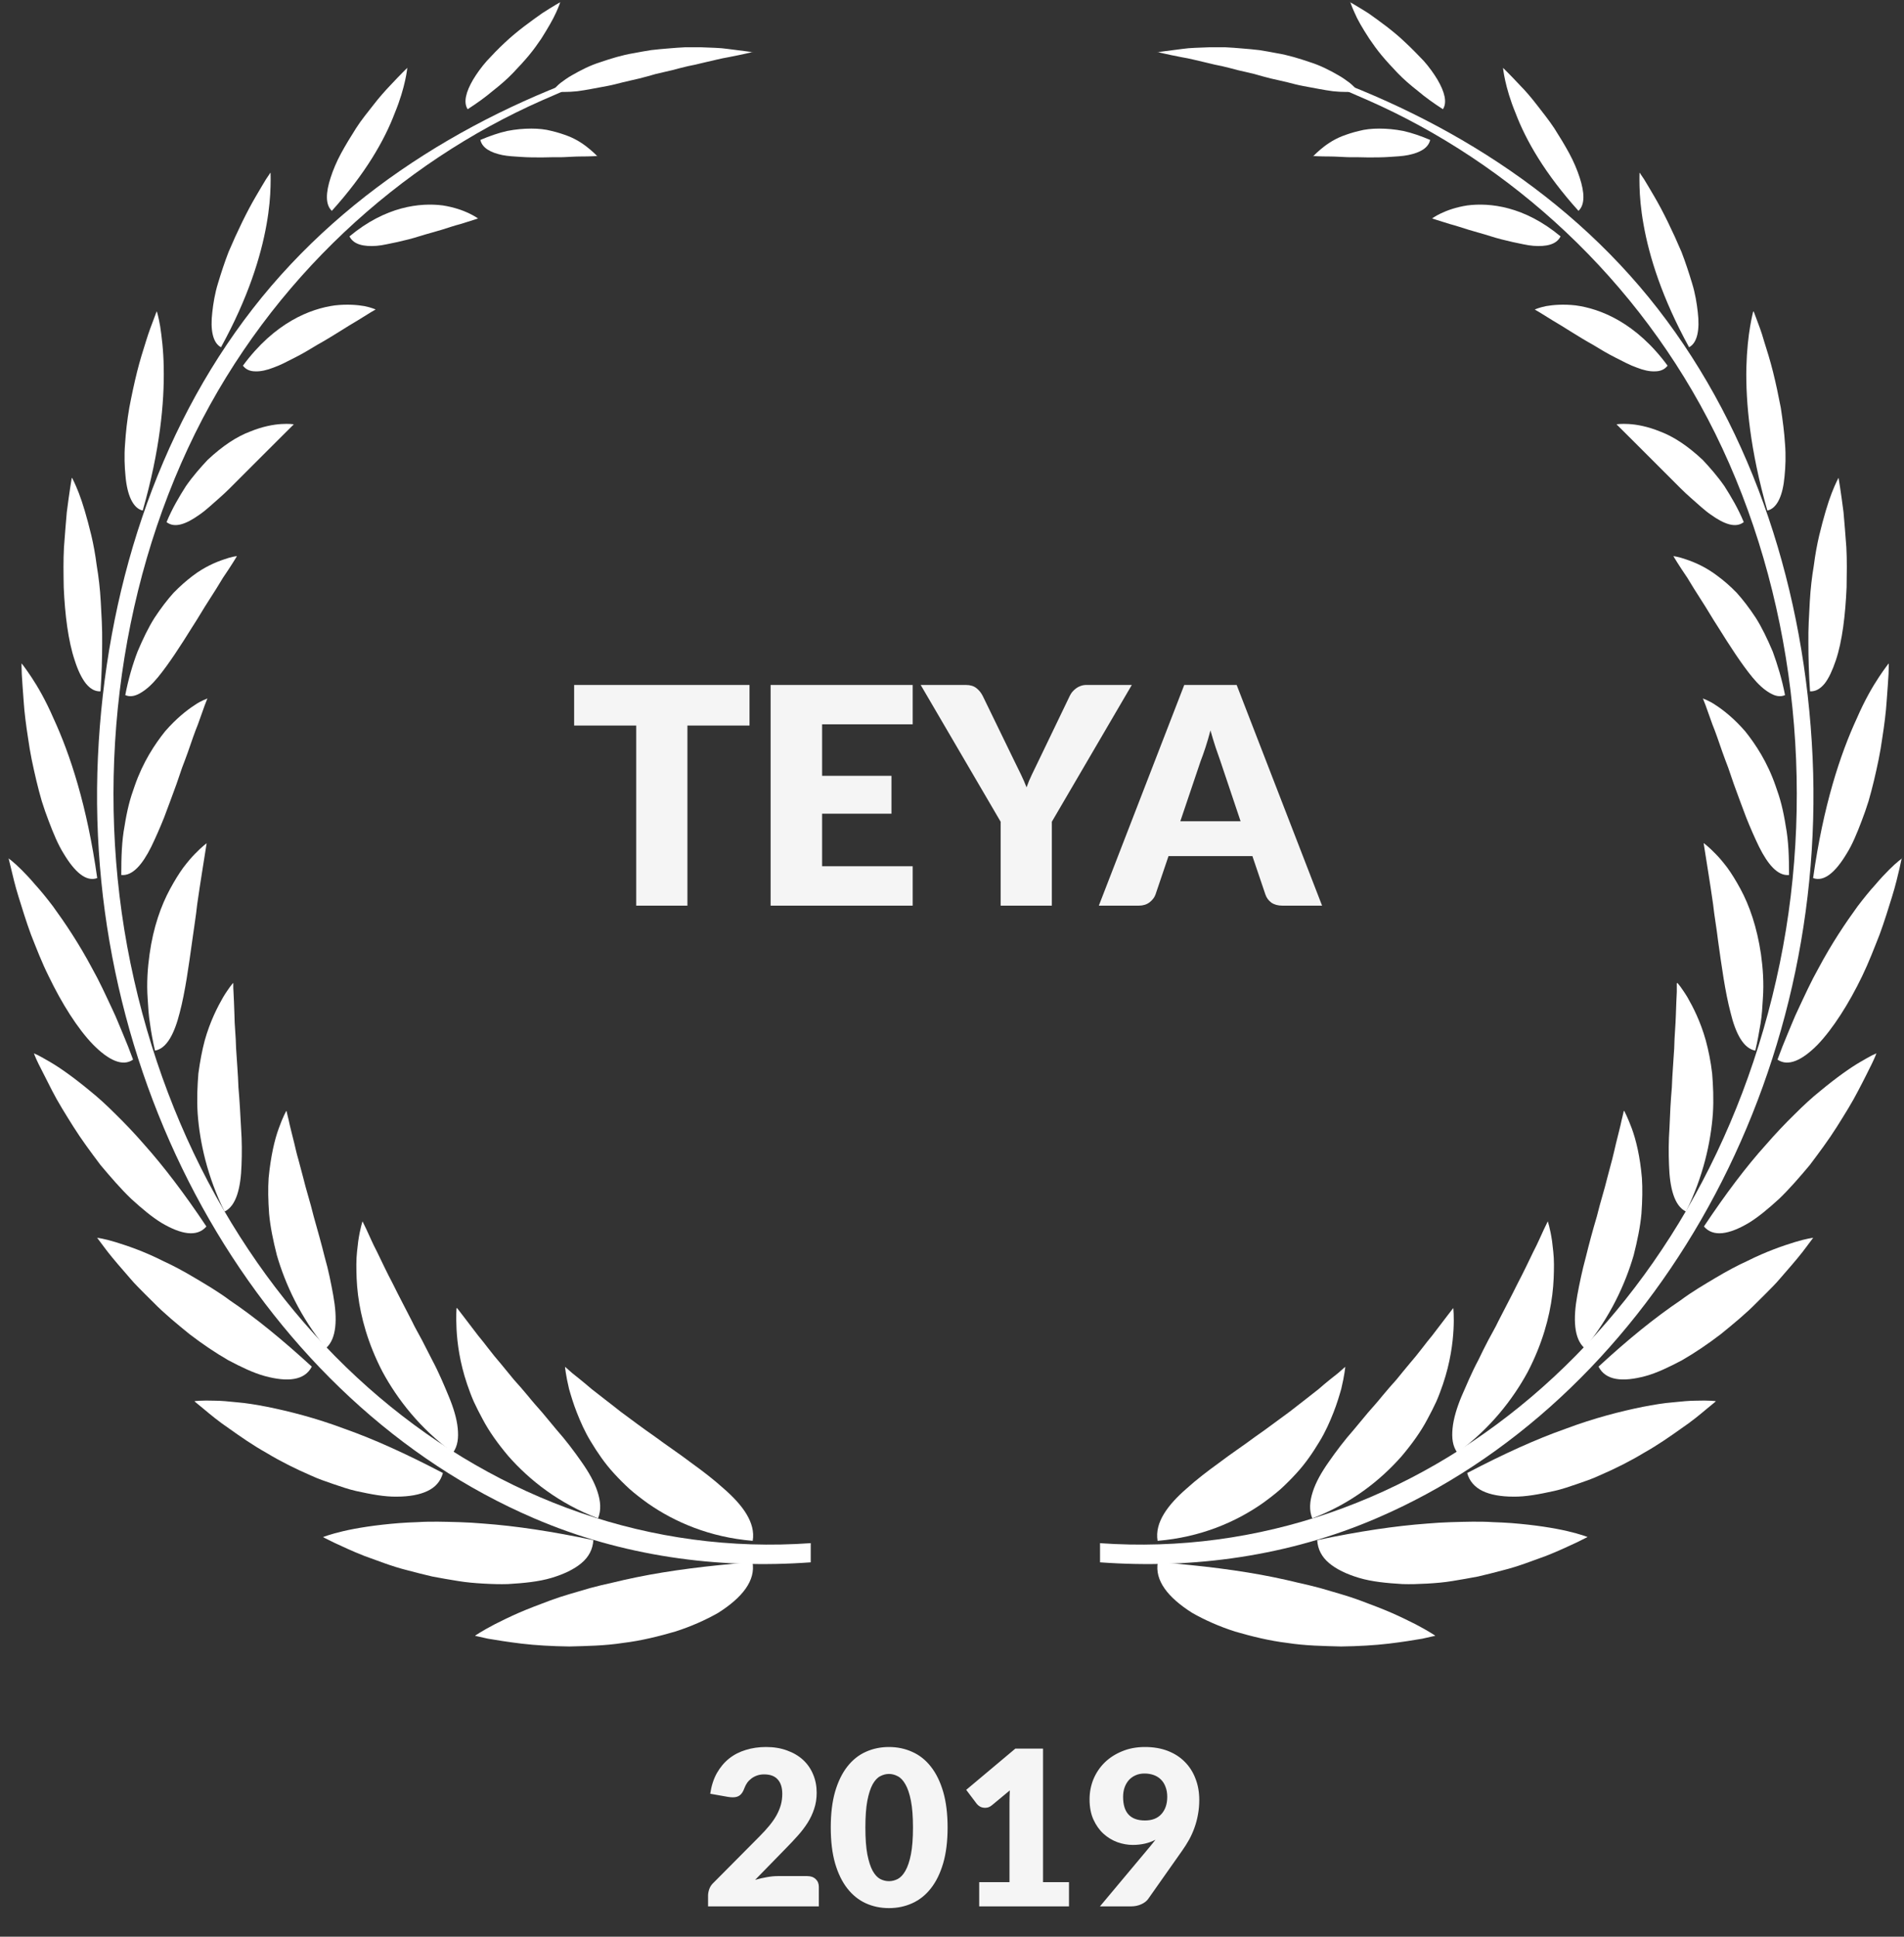
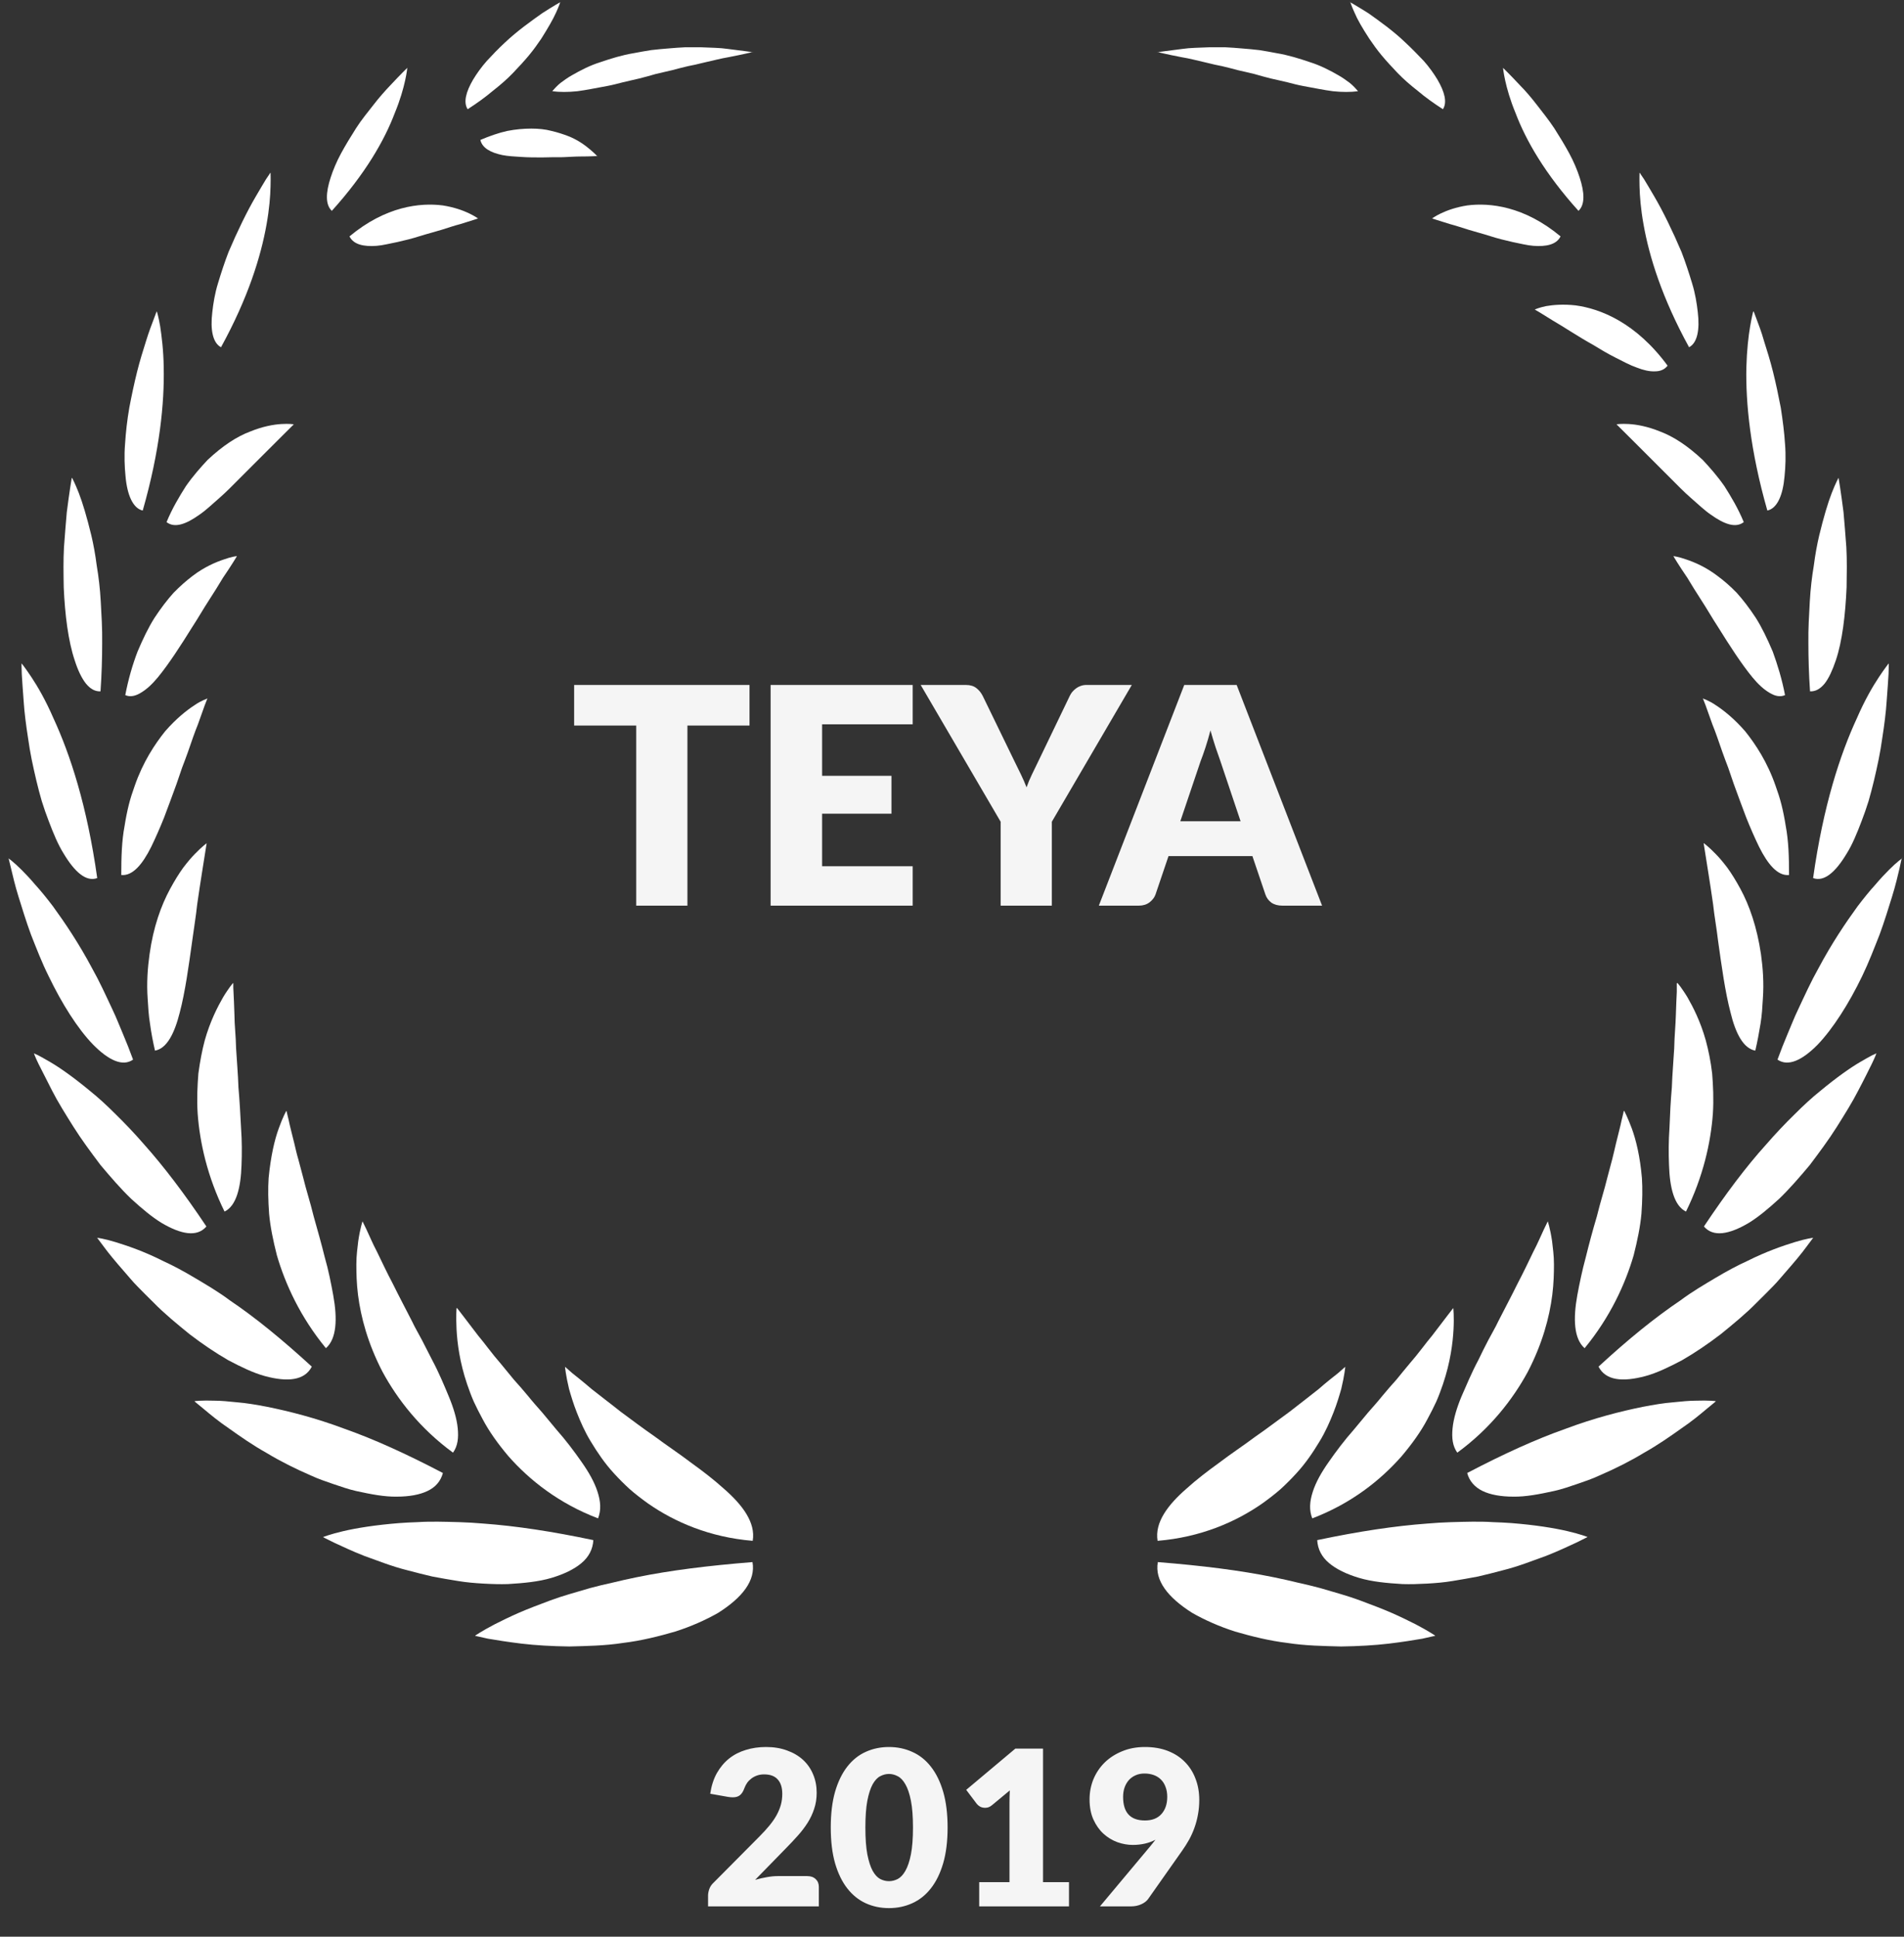
<svg xmlns="http://www.w3.org/2000/svg" width="176" height="179" viewBox="0 0 176 179" fill="none">
  <rect x="0" y="0" width="176" height="179" fill="#333333" stroke="none" />
  <g clip-path="url(#clip0_2855_4049)">
-     <path d="M74.919 142.628C45.516 144.704 18.925 122.4 12.059 89.02C8.681 72.592 10.795 54.723 18.031 40.065C25.093 25.778 36.994 15.052 50.137 9.263C52.513 8.214 54.954 7.187 57.395 6.423C58.354 6.117 58.921 5.44 57.962 5.745C45.102 9.743 32.308 17.018 23.349 28.552C14.479 39.977 9.749 54.723 9.051 69.993C7.656 100.86 24.483 129.631 49.33 140.313C57.482 143.83 66.288 145.031 74.941 144.398V142.607L74.919 142.628Z" fill="white" />
    <path d="M43.926 151.193C43.926 151.193 44.34 151.28 45.103 151.455C45.866 151.586 46.955 151.761 48.22 151.914C49.506 152.067 51.01 152.154 52.622 152.176C54.235 152.132 55.914 152.11 57.592 151.848C59.248 151.651 60.905 151.236 62.409 150.799C63.913 150.319 65.264 149.707 66.376 149.074C68.621 147.654 69.863 146.081 69.558 144.377C65.46 144.705 61.951 145.142 58.856 145.775C58.093 145.928 57.33 146.103 56.611 146.278C55.892 146.43 55.194 146.605 54.54 146.78C53.211 147.173 51.99 147.501 50.879 147.916C49.767 148.331 48.786 148.702 47.936 149.074C47.086 149.445 46.345 149.816 45.735 150.122C44.558 150.734 43.926 151.171 43.926 151.171V151.193Z" fill="white" />
    <path d="M29.846 142.061C29.846 142.061 30.216 142.257 30.892 142.585C31.568 142.891 32.505 143.349 33.682 143.808C34.859 144.223 36.188 144.769 37.692 145.141C38.433 145.337 39.196 145.534 39.959 145.709C40.744 145.862 41.528 145.993 42.335 146.124C43.12 146.255 43.904 146.32 44.689 146.364C45.473 146.408 46.236 146.43 46.956 146.408C48.438 146.32 49.789 146.189 50.966 145.84C52.143 145.49 53.08 145.032 53.756 144.464C54.432 143.896 54.802 143.175 54.846 142.345C51.01 141.536 47.675 141.034 44.667 140.815C43.185 140.684 41.768 140.662 40.482 140.641C39.828 140.641 39.218 140.641 38.608 140.684C37.997 140.706 37.453 140.728 36.908 140.772C34.706 140.946 32.962 141.23 31.742 141.514C30.521 141.798 29.867 142.061 29.867 142.061H29.846Z" fill="white" />
    <path d="M18.01 129.545C18.01 129.545 18.315 129.807 18.882 130.266C19.427 130.725 20.212 131.38 21.214 132.057C22.195 132.756 23.35 133.564 24.636 134.285C25.9 135.05 27.295 135.749 28.712 136.361C29.409 136.688 30.129 136.929 30.826 137.169C31.545 137.409 32.221 137.65 32.897 137.802C34.292 138.108 35.534 138.349 36.689 138.327C37.823 138.327 38.803 138.152 39.523 137.802C40.264 137.453 40.743 136.885 40.94 136.142C37.561 134.373 34.575 133.018 31.851 132.057C29.17 131.052 26.75 130.441 24.701 130.026C23.677 129.829 22.762 129.676 21.933 129.61C21.105 129.523 20.408 129.458 19.819 129.458C18.642 129.414 17.988 129.501 17.988 129.501L18.01 129.545Z" fill="white" />
    <path d="M8.965 114.383C8.965 114.383 9.205 114.71 9.619 115.257C10.033 115.825 10.665 116.589 11.45 117.485C11.842 117.922 12.234 118.424 12.714 118.905C13.171 119.385 13.673 119.866 14.196 120.39C15.198 121.417 16.375 122.378 17.531 123.318C18.729 124.235 19.928 125.043 21.105 125.721C22.304 126.354 23.437 126.9 24.484 127.184C26.576 127.752 28.167 127.599 28.821 126.31C26.053 123.776 23.59 121.767 21.258 120.194C20.146 119.364 19.013 118.708 17.988 118.097C16.964 117.485 15.983 116.961 15.068 116.545C13.302 115.65 11.733 115.126 10.665 114.798C9.597 114.47 8.987 114.405 8.987 114.405L8.965 114.383Z" fill="white" />
    <path d="M3.123 97.344C3.123 97.344 3.167 97.431 3.232 97.606C3.297 97.759 3.406 98.021 3.559 98.327C3.864 98.939 4.3 99.79 4.823 100.817C5.346 101.844 6.044 102.958 6.785 104.138C7.526 105.317 8.419 106.519 9.291 107.677C10.229 108.791 11.166 109.883 12.125 110.8C13.106 111.696 14.043 112.483 14.937 113.029C16.745 114.099 18.228 114.361 19.078 113.356C17.051 110.32 15.154 107.83 13.324 105.776C12.43 104.749 11.558 103.832 10.708 103.002C9.88 102.172 9.095 101.451 8.332 100.839C6.828 99.594 5.564 98.698 4.627 98.152C4.147 97.868 3.777 97.671 3.537 97.54C3.276 97.409 3.145 97.366 3.145 97.366L3.123 97.344Z" fill="white" />
    <path d="M0.791 79.322C0.791 79.322 0.879 79.672 1.031 80.305C1.184 80.939 1.38 81.813 1.707 82.861C2.034 83.91 2.404 85.133 2.862 86.378C3.363 87.645 3.865 88.956 4.497 90.223C5.717 92.757 7.178 95.073 8.594 96.536C10.033 98 11.341 98.612 12.3 97.934C11.995 97.104 11.689 96.318 11.362 95.553C11.035 94.789 10.752 94.046 10.425 93.369C9.771 91.971 9.183 90.682 8.529 89.524C7.287 87.187 6.001 85.286 4.889 83.757C4.322 83.014 3.777 82.337 3.276 81.791C2.797 81.223 2.361 80.764 1.99 80.393C1.249 79.65 0.77 79.322 0.77 79.322H0.791Z" fill="white" />
    <path d="M1.99 61.32C1.99 61.32 1.99 61.67 2.012 62.282C2.056 62.893 2.099 63.745 2.186 64.794C2.252 65.82 2.404 67.022 2.601 68.267C2.688 68.901 2.797 69.534 2.927 70.189C3.058 70.845 3.211 71.5 3.363 72.156C3.516 72.811 3.69 73.445 3.865 74.056C4.061 74.69 4.279 75.301 4.497 75.869C4.933 77.027 5.369 78.076 5.892 78.906C6.916 80.61 7.962 81.527 8.987 81.156C8.05 74.471 6.48 69.709 4.933 66.367C4.213 64.706 3.472 63.439 2.906 62.587C2.622 62.172 2.404 61.845 2.252 61.648C2.099 61.429 2.012 61.342 2.012 61.342L1.99 61.32Z" fill="white" />
    <path d="M6.632 44.172C6.632 44.172 6.414 45.439 6.174 47.34C6.087 48.301 6 49.415 5.913 50.594C5.847 51.774 5.869 53.041 5.891 54.286C6 56.798 6.305 59.267 6.915 61.058C7.199 61.954 7.547 62.675 7.94 63.177C8.354 63.68 8.79 63.92 9.291 63.898C9.4 62.325 9.444 60.84 9.444 59.464C9.465 58.087 9.378 56.798 9.313 55.597C9.248 54.417 9.117 53.303 8.942 52.276C8.812 51.25 8.637 50.31 8.441 49.48C8.027 47.776 7.635 46.466 7.286 45.57C6.937 44.674 6.676 44.194 6.676 44.194L6.632 44.172Z" fill="white" />
    <path d="M14.48 28.793C14.48 28.793 14.371 29.055 14.197 29.536C14.022 29.994 13.761 30.672 13.499 31.524C13.238 32.354 12.932 33.315 12.671 34.364C12.409 35.412 12.169 36.548 11.952 37.684C11.755 38.82 11.625 39.978 11.559 41.048C11.472 42.119 11.516 43.145 11.603 44.019C11.755 45.767 12.3 46.99 13.194 47.187C14.785 41.616 15.199 37.225 15.134 33.97C15.112 32.354 14.938 31.043 14.807 30.169C14.654 29.274 14.502 28.793 14.502 28.793H14.48Z" fill="white" />
    <path d="M24.986 15.971C24.986 15.971 24.855 16.189 24.593 16.561C24.354 16.954 24.027 17.5 23.634 18.177C22.85 19.51 21.934 21.388 21.128 23.289C20.757 24.25 20.43 25.255 20.147 26.194C19.864 27.112 19.711 28.051 19.624 28.86C19.428 30.476 19.667 31.699 20.43 32.093C22.937 27.527 24.114 23.704 24.637 20.755C24.898 19.313 24.986 18.111 25.007 17.26C25.029 16.43 25.007 15.971 25.007 15.971H24.986Z" fill="white" />
    <path d="M37.649 6.271C37.649 6.271 36.995 6.905 36.058 7.91C35.6 8.39 35.055 9.002 34.532 9.679C34.009 10.357 33.42 11.056 32.919 11.842C32.418 12.629 31.938 13.415 31.524 14.18C31.11 14.944 30.783 15.73 30.565 16.408C30.107 17.806 30.064 18.92 30.674 19.488C33.769 16.058 35.535 12.978 36.494 10.444C37.496 8.019 37.649 6.271 37.649 6.271Z" fill="white" />
    <path d="M51.794 0.198C51.794 0.198 51.097 0.591 50.116 1.224C49.135 1.923 47.828 2.841 46.651 3.955C46.062 4.501 45.495 5.091 44.994 5.637C44.493 6.205 44.057 6.817 43.73 7.363C43.076 8.477 42.815 9.46 43.229 10.094C44.079 9.547 44.842 9.001 45.539 8.411C46.237 7.865 46.869 7.319 47.413 6.751C47.958 6.183 48.46 5.637 48.896 5.113C49.332 4.589 49.702 4.064 50.029 3.584C50.661 2.579 51.119 1.792 51.402 1.159C51.686 0.547 51.794 0.176 51.794 0.176V0.198Z" fill="white" />
    <path d="M52.207 126.311C52.207 126.311 52.447 126.507 52.883 126.9C53.319 127.25 53.929 127.73 54.692 128.386C55.455 128.998 56.37 129.675 57.351 130.461C58.332 131.182 59.422 132.012 60.533 132.777C61.645 133.607 62.778 134.35 63.868 135.18C64.958 135.966 65.982 136.753 66.876 137.561C68.641 139.09 69.862 140.728 69.578 142.411C65.59 142.083 62.342 140.663 59.901 138.959C59.291 138.522 58.724 138.085 58.201 137.626C57.678 137.146 57.198 136.665 56.762 136.185C55.891 135.245 55.193 134.197 54.626 133.257C54.06 132.34 53.646 131.379 53.319 130.549C52.992 129.718 52.774 128.976 52.599 128.364C52.294 127.097 52.229 126.332 52.229 126.332L52.207 126.311Z" fill="white" />
    <path d="M42.246 120.893C42.246 120.893 43.009 121.876 44.186 123.427C44.797 124.148 45.472 125.109 46.279 126.026C46.671 126.507 47.063 126.987 47.499 127.512C47.935 127.992 48.371 128.495 48.807 129.019C49.243 129.565 49.679 130.046 50.137 130.57C50.572 131.094 51.008 131.619 51.444 132.143C52.316 133.126 53.101 134.175 53.755 135.114C54.43 136.075 54.953 136.993 55.237 137.888C55.52 138.762 55.586 139.57 55.281 140.335C51.662 138.959 48.938 136.796 46.998 134.59C46.039 133.454 45.233 132.34 44.622 131.182C44.317 130.614 44.034 130.068 43.794 129.543C43.554 128.997 43.358 128.451 43.184 127.949C42.486 125.895 42.268 124.104 42.203 122.881C42.138 121.635 42.203 120.914 42.203 120.914L42.246 120.893Z" fill="white" />
    <path d="M33.506 112.875C33.506 112.875 33.637 113.159 33.877 113.64C34.116 114.142 34.422 114.885 34.858 115.715C35.272 116.567 35.751 117.594 36.318 118.664C36.863 119.778 37.473 120.914 38.083 122.116C38.367 122.727 38.715 123.295 39.02 123.885C39.326 124.475 39.631 125.065 39.936 125.676C40.546 126.812 41.048 128.014 41.483 129.062C41.919 130.111 42.224 131.116 42.312 132.012C42.399 132.907 42.312 133.65 41.876 134.262C38.824 132.033 36.732 129.325 35.359 126.79C34.008 124.191 33.354 121.744 33.092 119.669C32.961 118.62 32.94 117.681 32.94 116.851C32.94 116.021 33.048 115.3 33.114 114.71C33.288 113.53 33.506 112.897 33.506 112.897V112.875Z" fill="white" />
    <path d="M26.488 102.696C26.488 102.696 26.553 103.002 26.684 103.526C26.793 104.072 26.989 104.793 27.207 105.688C27.316 106.147 27.425 106.65 27.577 107.152C27.708 107.655 27.861 108.223 28.013 108.791C28.297 109.97 28.689 111.15 28.994 112.417C29.343 113.662 29.713 114.951 30.018 116.196C30.367 117.398 30.607 118.643 30.803 119.713C31.195 121.876 31.13 123.733 30.127 124.607C27.773 121.745 26.378 118.708 25.594 116.021C25.245 114.645 24.984 113.378 24.875 112.177C24.787 110.953 24.766 109.861 24.831 108.878C25.027 106.868 25.376 105.361 25.768 104.29C26.139 103.242 26.466 102.674 26.466 102.674L26.488 102.696Z" fill="white" />
-     <path d="M21.563 90.877C21.563 90.877 21.563 90.965 21.563 91.096C21.563 91.227 21.563 91.445 21.585 91.686C21.606 92.21 21.65 92.931 21.672 93.826C21.672 94.722 21.803 95.749 21.824 96.907C21.89 98.043 21.999 99.244 22.042 100.511C22.151 101.734 22.217 103.023 22.282 104.247C22.369 105.448 22.369 106.628 22.326 107.676C22.26 109.774 21.846 111.456 20.756 111.98C19.165 108.747 18.468 105.601 18.272 102.936C18.184 101.582 18.25 100.336 18.337 99.222C18.49 98.086 18.686 97.06 18.925 96.164C19.427 94.373 20.124 93.04 20.626 92.166C20.887 91.729 21.127 91.402 21.279 91.183C21.454 90.965 21.541 90.856 21.541 90.856L21.563 90.877Z" fill="white" />
+     <path d="M21.563 90.877C21.563 91.227 21.563 91.445 21.585 91.686C21.606 92.21 21.65 92.931 21.672 93.826C21.672 94.722 21.803 95.749 21.824 96.907C21.89 98.043 21.999 99.244 22.042 100.511C22.151 101.734 22.217 103.023 22.282 104.247C22.369 105.448 22.369 106.628 22.326 107.676C22.26 109.774 21.846 111.456 20.756 111.98C19.165 108.747 18.468 105.601 18.272 102.936C18.184 101.582 18.25 100.336 18.337 99.222C18.49 98.086 18.686 97.06 18.925 96.164C19.427 94.373 20.124 93.04 20.626 92.166C20.887 91.729 21.127 91.402 21.279 91.183C21.454 90.965 21.541 90.856 21.541 90.856L21.563 90.877Z" fill="white" />
    <path d="M19.1 77.946C19.1 77.946 18.926 79.016 18.664 80.698C18.533 81.528 18.381 82.511 18.228 83.582C18.119 84.63 17.923 85.81 17.77 86.946C17.444 89.283 17.117 91.686 16.615 93.587C16.136 95.487 15.438 96.907 14.327 97.104C14.131 96.252 13.978 95.444 13.869 94.635C13.738 93.849 13.695 93.063 13.651 92.32C13.542 90.834 13.651 89.436 13.825 88.191C14.174 85.679 14.893 83.691 15.722 82.162C16.136 81.397 16.528 80.764 16.921 80.218C17.335 79.671 17.705 79.234 18.032 78.907C18.686 78.23 19.122 77.924 19.122 77.924L19.1 77.946Z" fill="white" />
    <path d="M19.186 64.531C19.186 64.531 19.077 64.772 18.925 65.187C18.772 65.602 18.554 66.213 18.293 66.956C17.988 67.699 17.704 68.551 17.377 69.49C17.203 69.971 17.029 70.451 16.832 70.954C16.658 71.456 16.484 71.959 16.309 72.483C15.939 73.488 15.568 74.515 15.176 75.541C14.784 76.524 14.369 77.464 13.977 78.272C13.171 79.888 12.255 80.981 11.209 80.872C11.209 79.233 11.253 77.726 11.514 76.35C11.623 75.65 11.754 74.995 11.906 74.383C12.059 73.772 12.255 73.182 12.451 72.636C13.214 70.43 14.304 68.791 15.263 67.59C16.309 66.388 17.268 65.645 17.966 65.187C18.314 64.946 18.62 64.793 18.816 64.706C19.012 64.619 19.143 64.575 19.143 64.575L19.186 64.531Z" fill="white" />
    <path d="M21.89 51.424C21.89 51.424 21.41 52.233 20.604 53.412C20.233 54.024 19.797 54.745 19.296 55.509C18.794 56.274 18.315 57.126 17.77 57.956C16.724 59.638 15.612 61.364 14.588 62.609C14.065 63.242 13.542 63.723 13.019 64.029C12.517 64.335 12.038 64.444 11.58 64.247C11.863 62.762 12.256 61.429 12.713 60.228C13.215 59.048 13.716 58 14.283 57.104C14.871 56.208 15.46 55.444 16.026 54.81C16.637 54.177 17.247 53.652 17.792 53.237C18.904 52.385 19.971 51.949 20.691 51.708C21.41 51.446 21.868 51.402 21.868 51.402L21.89 51.424Z" fill="white" />
    <path d="M27.143 39.234C27.143 39.234 24.832 41.528 22.195 44.172C21.563 44.805 20.931 45.46 20.277 46.028C19.623 46.596 19.035 47.164 18.424 47.579C17.225 48.431 16.157 48.846 15.395 48.257C15.918 46.99 16.572 45.897 17.182 44.936C17.836 43.997 18.533 43.21 19.187 42.511C20.582 41.201 21.89 40.349 23.11 39.89C24.287 39.409 25.29 39.234 26.009 39.191C26.728 39.147 27.143 39.213 27.143 39.213V39.234Z" fill="white" />
-     <path d="M34.704 28.619C34.704 28.619 34.53 28.707 34.247 28.881C33.963 29.056 33.549 29.318 33.048 29.624C32.023 30.214 30.738 31.088 29.321 31.874C28.645 32.289 27.948 32.704 27.25 33.054C26.553 33.403 25.921 33.753 25.289 33.971C24.678 34.212 24.09 34.343 23.61 34.321C23.131 34.321 22.738 34.168 22.455 33.797C25.398 29.799 28.689 28.532 30.956 28.226C32.111 28.095 33.048 28.182 33.68 28.291C34.334 28.423 34.704 28.597 34.704 28.597V28.619Z" fill="white" />
    <path d="M44.207 20.187C44.207 20.187 43.553 20.405 42.551 20.711C42.028 20.842 41.461 21.039 40.829 21.236C40.197 21.432 39.499 21.607 38.802 21.825C38.126 22.044 37.407 22.219 36.731 22.372C36.034 22.503 35.402 22.677 34.813 22.721C33.636 22.808 32.677 22.612 32.307 21.847C35.663 19.051 38.845 18.723 40.916 18.985C43.052 19.313 44.207 20.209 44.207 20.209V20.187Z" fill="white" />
    <path d="M55.215 14.419C55.215 14.419 54.583 14.463 53.646 14.463C53.166 14.463 52.621 14.506 52.033 14.528C51.444 14.528 50.769 14.528 50.137 14.55C49.483 14.55 48.829 14.55 48.197 14.506C47.565 14.463 46.976 14.441 46.431 14.331C45.385 14.113 44.579 13.698 44.404 12.933C45.276 12.562 46.104 12.278 46.889 12.103C47.674 11.95 48.415 11.885 49.112 11.885C49.788 11.885 50.42 11.95 50.987 12.103C51.553 12.234 52.077 12.409 52.534 12.584C53.428 12.933 54.125 13.458 54.561 13.829C54.997 14.2 55.237 14.463 55.237 14.463L55.215 14.419Z" fill="white" />
    <path d="M69.601 4.828C69.601 4.828 68.707 4.697 67.269 4.522C66.55 4.413 65.721 4.413 64.784 4.369C64.305 4.369 63.825 4.369 63.324 4.369C62.823 4.391 62.3 4.435 61.776 4.478C61.253 4.522 60.708 4.566 60.185 4.631C59.662 4.719 59.117 4.806 58.572 4.915C57.504 5.09 56.458 5.418 55.499 5.745C54.518 6.051 53.647 6.51 52.884 6.947C52.491 7.165 52.164 7.406 51.837 7.646C51.532 7.886 51.271 8.17 51.053 8.432C51.728 8.52 52.513 8.52 53.363 8.432C54.213 8.323 55.129 8.127 56.109 7.952C56.589 7.864 57.09 7.733 57.592 7.602C58.093 7.493 58.594 7.362 59.096 7.253C59.597 7.122 60.12 6.991 60.621 6.838C61.123 6.728 61.624 6.597 62.125 6.488C62.626 6.357 63.106 6.226 63.585 6.117C64.065 6.029 64.523 5.92 64.959 5.811C65.852 5.614 66.659 5.396 67.334 5.287C68.707 5.024 69.579 4.806 69.579 4.806L69.601 4.828Z" fill="white" />
-     <path d="M101.662 142.628C131.065 144.704 157.656 122.4 164.522 89.02C167.9 72.592 165.786 54.723 158.55 40.065C151.488 25.778 139.587 15.052 126.444 9.263C124.068 8.214 121.627 7.187 119.186 6.423C118.227 6.117 117.66 5.44 118.641 5.745C131.501 9.743 144.295 17.018 153.253 28.552C162.124 39.977 166.854 54.723 167.551 69.993C168.946 100.86 152.12 129.631 127.272 140.313C119.121 143.83 110.315 145.031 101.684 144.398V142.607L101.662 142.628Z" fill="white" />
    <path d="M132.658 151.193C132.658 151.193 132.222 151.28 131.481 151.455C130.718 151.586 129.65 151.761 128.364 151.914C127.078 152.067 125.553 152.154 123.962 152.176C122.349 152.132 120.67 152.11 118.992 151.848C117.336 151.651 115.679 151.236 114.175 150.799C112.671 150.319 111.32 149.707 110.208 149.074C107.963 147.654 106.721 146.081 107.026 144.377C111.124 144.705 114.633 145.142 117.728 145.775C118.491 145.928 119.254 146.103 119.973 146.278C120.692 146.43 121.368 146.605 122.044 146.78C123.373 147.173 124.594 147.501 125.705 147.916C126.817 148.331 127.798 148.702 128.648 149.074C129.498 149.445 130.239 149.816 130.849 150.122C132.026 150.734 132.658 151.171 132.658 151.171V151.193Z" fill="white" />
    <path d="M146.738 142.061C146.738 142.061 146.367 142.257 145.692 142.585C145.016 142.891 144.079 143.349 142.902 143.808C141.725 144.223 140.395 144.769 138.891 145.141C138.15 145.337 137.387 145.534 136.625 145.709C135.84 145.862 135.055 145.993 134.271 146.124C133.486 146.255 132.701 146.32 131.917 146.364C131.132 146.408 130.369 146.43 129.65 146.408C128.168 146.32 126.816 146.189 125.639 145.84C124.462 145.49 123.525 145.032 122.85 144.464C122.174 143.896 121.803 143.175 121.76 142.345C125.596 141.536 128.952 141.034 131.938 140.815C133.421 140.684 134.837 140.662 136.123 140.641C136.777 140.641 137.387 140.641 137.998 140.684C138.608 140.706 139.153 140.728 139.72 140.772C141.921 140.946 143.665 141.23 144.885 141.514C146.106 141.798 146.76 142.061 146.76 142.061H146.738Z" fill="white" />
    <path d="M158.574 129.545C158.574 129.545 158.269 129.807 157.702 130.266C157.157 130.725 156.373 131.38 155.37 132.057C154.389 132.756 153.234 133.564 151.948 134.285C150.684 135.05 149.289 135.749 147.872 136.361C147.175 136.688 146.456 136.929 145.758 137.169C145.039 137.409 144.363 137.65 143.666 137.802C142.271 138.108 141.028 138.349 139.873 138.327C138.74 138.327 137.759 138.152 137.04 137.802C136.321 137.453 135.819 136.885 135.623 136.142C139.001 134.373 141.987 133.018 144.712 132.057C147.393 131.052 149.812 130.441 151.861 130.026C152.885 129.829 153.801 129.676 154.651 129.61C155.479 129.523 156.177 129.458 156.765 129.458C157.942 129.414 158.596 129.501 158.596 129.501L158.574 129.545Z" fill="white" />
    <path d="M167.62 114.383C167.62 114.383 167.38 114.71 166.966 115.257C166.552 115.825 165.92 116.589 165.135 117.485C164.743 117.922 164.35 118.424 163.871 118.905C163.413 119.385 162.912 119.866 162.389 120.39C161.386 121.417 160.209 122.378 159.054 123.318C157.855 124.235 156.656 125.043 155.479 125.721C154.281 126.354 153.147 126.9 152.101 127.184C149.987 127.752 148.418 127.599 147.764 126.31C150.51 123.776 152.995 121.767 155.327 120.194C156.438 119.364 157.572 118.708 158.596 118.097C159.621 117.485 160.602 116.961 161.517 116.545C163.304 115.65 164.852 115.126 165.92 114.798C166.988 114.47 167.598 114.405 167.598 114.405L167.62 114.383Z" fill="white" />
    <path d="M173.461 97.344C173.461 97.344 173.417 97.431 173.352 97.606C173.286 97.759 173.177 98.021 173.025 98.327C172.719 98.939 172.305 99.79 171.76 100.817C171.237 101.844 170.54 102.958 169.799 104.138C169.058 105.317 168.164 106.519 167.292 107.677C166.355 108.791 165.418 109.883 164.459 110.8C163.478 111.696 162.541 112.483 161.647 113.029C159.838 114.099 158.356 114.361 157.506 113.356C159.533 110.32 161.407 107.83 163.26 105.776C164.154 104.749 165.025 103.832 165.876 103.002C166.704 102.172 167.488 101.451 168.251 100.839C169.755 99.594 171.019 98.698 171.957 98.152C172.436 97.868 172.807 97.671 173.046 97.54C173.308 97.409 173.439 97.366 173.439 97.366L173.461 97.344Z" fill="white" />
    <path d="M175.793 79.322C175.793 79.322 175.706 79.672 175.575 80.305C175.423 80.939 175.226 81.813 174.899 82.861C174.573 83.91 174.202 85.133 173.744 86.378C173.243 87.645 172.742 88.956 172.131 90.223C170.911 92.757 169.429 95.073 168.034 96.536C166.595 98 165.287 98.612 164.307 97.934C164.612 97.104 164.917 96.318 165.244 95.553C165.571 94.789 165.854 94.046 166.181 93.369C166.835 91.971 167.423 90.682 168.077 89.524C169.32 87.187 170.606 85.286 171.717 83.757C172.284 83.014 172.829 82.337 173.33 81.791C173.81 81.223 174.246 80.764 174.616 80.393C175.357 79.65 175.837 79.322 175.837 79.322H175.793Z" fill="white" />
    <path d="M174.594 61.32C174.594 61.32 174.594 61.67 174.572 62.282C174.529 62.893 174.485 63.745 174.398 64.794C174.333 65.82 174.18 67.022 173.984 68.267C173.897 68.901 173.788 69.534 173.657 70.189C173.526 70.845 173.374 71.5 173.221 72.156C173.068 72.811 172.894 73.445 172.72 74.056C172.524 74.69 172.306 75.301 172.088 75.869C171.652 77.027 171.216 78.076 170.693 78.906C169.668 80.61 168.622 81.527 167.598 81.156C168.535 74.471 170.104 69.709 171.652 66.367C172.371 64.706 173.112 63.439 173.679 62.587C173.962 62.172 174.18 61.845 174.333 61.648C174.485 61.429 174.572 61.342 174.572 61.342L174.594 61.32Z" fill="white" />
    <path d="M169.952 44.172C169.952 44.172 170.169 45.439 170.409 47.34C170.496 48.301 170.584 49.415 170.671 50.594C170.736 51.774 170.714 53.041 170.693 54.286C170.584 56.798 170.3 59.267 169.69 61.058C169.385 61.954 169.058 62.675 168.666 63.177C168.251 63.68 167.815 63.92 167.314 63.898C167.205 62.325 167.162 60.84 167.162 59.464C167.14 58.087 167.227 56.798 167.292 55.597C167.358 54.417 167.489 53.303 167.663 52.276C167.794 51.25 167.968 50.31 168.164 49.48C168.578 47.776 168.971 46.466 169.319 45.57C169.668 44.674 169.93 44.194 169.93 44.194L169.952 44.172Z" fill="white" />
    <path d="M162.104 28.793C162.104 28.793 162.213 29.055 162.387 29.536C162.562 29.994 162.823 30.672 163.063 31.524C163.325 32.354 163.63 33.315 163.891 34.364C164.153 35.412 164.393 36.548 164.611 37.684C164.785 38.82 164.938 39.978 165.003 41.048C165.09 42.119 165.046 43.145 164.959 44.019C164.807 45.767 164.284 46.99 163.368 47.187C161.777 41.616 161.363 37.225 161.428 33.97C161.472 32.354 161.625 31.043 161.777 30.169C161.93 29.274 162.06 28.793 162.06 28.793H162.104Z" fill="white" />
    <path d="M151.576 15.971C151.576 15.971 151.707 16.189 151.969 16.561C152.208 16.954 152.535 17.5 152.928 18.177C153.712 19.51 154.628 21.388 155.434 23.289C155.805 24.25 156.132 25.255 156.415 26.194C156.698 27.112 156.851 28.051 156.938 28.86C157.134 30.476 156.895 31.699 156.132 32.093C153.625 27.527 152.448 23.704 151.925 20.755C151.664 19.313 151.576 18.111 151.555 17.26C151.533 16.43 151.555 15.971 151.555 15.971H151.576Z" fill="white" />
    <path d="M138.936 6.271C138.936 6.271 139.589 6.905 140.527 7.91C141.006 8.39 141.529 9.002 142.052 9.679C142.575 10.357 143.142 11.056 143.665 11.842C144.167 12.629 144.646 13.415 145.06 14.18C145.474 14.944 145.801 15.73 146.019 16.408C146.477 17.806 146.521 18.92 145.91 19.488C142.815 16.058 141.05 12.978 140.091 10.444C139.088 8.019 138.936 6.271 138.936 6.271Z" fill="white" />
    <path d="M124.791 0.198C124.791 0.198 125.488 0.591 126.491 1.224C127.472 1.923 128.78 2.841 129.935 3.955C130.523 4.501 131.09 5.091 131.613 5.637C132.114 6.205 132.55 6.817 132.877 7.363C133.531 8.477 133.793 9.46 133.379 10.094C132.529 9.547 131.766 9.001 131.068 8.411C130.371 7.865 129.739 7.319 129.194 6.751C128.649 6.183 128.148 5.637 127.712 5.113C127.276 4.589 126.905 4.064 126.578 3.584C125.924 2.579 125.467 1.792 125.205 1.159C124.922 0.547 124.813 0.176 124.813 0.176L124.791 0.198Z" fill="white" />
    <path d="M124.375 126.311C124.375 126.311 124.135 126.507 123.699 126.9C123.264 127.25 122.631 127.73 121.89 128.386C121.128 128.998 120.234 129.675 119.231 130.461C118.229 131.182 117.161 132.012 116.049 132.777C114.938 133.607 113.804 134.35 112.714 135.18C111.625 135.966 110.6 136.753 109.706 137.561C107.941 139.09 106.72 140.728 107.004 142.411C110.992 142.083 114.24 140.663 116.681 138.959C117.291 138.522 117.858 138.085 118.381 137.626C118.904 137.146 119.384 136.665 119.82 136.185C120.692 135.245 121.389 134.197 121.956 133.257C122.523 132.34 122.937 131.379 123.264 130.549C123.591 129.718 123.808 128.976 123.983 128.364C124.288 127.097 124.353 126.332 124.353 126.332L124.375 126.311Z" fill="white" />
    <path d="M134.336 120.893C134.336 120.893 133.573 121.876 132.396 123.427C131.786 124.148 131.111 125.109 130.304 126.026C129.912 126.507 129.498 126.987 129.083 127.512C128.648 127.992 128.212 128.495 127.776 129.019C127.34 129.565 126.904 130.046 126.446 130.57C126.01 131.094 125.574 131.619 125.138 132.143C124.267 133.126 123.482 134.175 122.828 135.114C122.152 136.075 121.629 136.993 121.346 137.888C121.063 138.762 120.997 139.57 121.302 140.335C124.92 138.959 127.623 136.796 129.563 134.59C130.522 133.454 131.328 132.34 131.939 131.182C132.244 130.614 132.527 130.068 132.767 129.543C133.007 128.997 133.203 128.451 133.377 127.949C134.075 125.895 134.293 124.104 134.358 122.881C134.424 121.635 134.336 120.914 134.336 120.914V120.893Z" fill="white" />
    <path d="M143.076 112.875C143.076 112.875 142.945 113.159 142.706 113.64C142.466 114.142 142.161 114.885 141.725 115.715C141.311 116.567 140.831 117.594 140.265 118.664C139.72 119.778 139.109 120.914 138.499 122.116C138.216 122.727 137.867 123.295 137.562 123.885C137.257 124.475 136.952 125.065 136.668 125.676C136.058 126.812 135.557 128.014 135.099 129.062C134.663 130.111 134.358 131.116 134.271 132.012C134.183 132.907 134.271 133.65 134.707 134.262C137.758 132.033 139.85 129.325 141.224 126.79C142.575 124.191 143.229 121.744 143.49 119.669C143.621 118.62 143.643 117.681 143.643 116.851C143.643 116.021 143.534 115.3 143.469 114.71C143.294 113.53 143.076 112.897 143.076 112.897V112.875Z" fill="white" />
    <path d="M150.095 102.696C150.095 102.696 150.03 103.002 149.899 103.526C149.79 104.072 149.594 104.793 149.376 105.688C149.267 106.147 149.158 106.65 149.027 107.152C148.897 107.655 148.744 108.223 148.591 108.791C148.308 109.97 147.916 111.15 147.611 112.417C147.24 113.662 146.891 114.951 146.586 116.196C146.259 117.398 145.998 118.643 145.802 119.713C145.409 121.876 145.475 123.733 146.477 124.607C148.831 121.745 150.226 118.708 151.011 116.021C151.359 114.645 151.621 113.378 151.73 112.177C151.817 110.953 151.839 109.861 151.774 108.878C151.599 106.868 151.229 105.361 150.836 104.29C150.444 103.242 150.139 102.674 150.139 102.674L150.095 102.696Z" fill="white" />
    <path d="M154.998 90.877C154.998 90.877 154.998 90.965 154.998 91.096C154.998 91.227 154.998 91.445 154.998 91.686C154.976 92.21 154.933 92.931 154.911 93.826C154.889 94.722 154.78 95.749 154.758 96.907C154.693 98.043 154.584 99.244 154.54 100.511C154.431 101.734 154.366 103.023 154.322 104.247C154.235 105.448 154.235 106.628 154.279 107.676C154.344 109.774 154.758 111.456 155.848 111.98C157.439 108.747 158.137 105.601 158.333 102.936C158.42 101.582 158.354 100.336 158.267 99.222C158.137 98.086 157.919 97.06 157.679 96.164C157.178 94.373 156.48 93.04 155.979 92.166C155.717 91.729 155.477 91.402 155.325 91.183C155.15 90.965 155.063 90.856 155.063 90.856L154.998 90.877Z" fill="white" />
    <path d="M157.482 77.946C157.482 77.946 157.657 79.016 157.918 80.698C158.049 81.528 158.202 82.511 158.354 83.582C158.463 84.63 158.681 85.81 158.812 86.946C159.139 89.283 159.466 91.686 159.967 93.587C160.425 95.487 161.144 96.907 162.256 97.104C162.452 96.252 162.604 95.444 162.735 94.635C162.866 93.849 162.91 93.063 162.953 92.32C163.062 90.834 162.953 89.436 162.779 88.191C162.408 85.679 161.711 83.691 160.883 82.162C160.468 81.397 160.076 80.764 159.684 80.218C159.27 79.671 158.899 79.234 158.572 78.907C157.918 78.23 157.482 77.924 157.482 77.924V77.946Z" fill="white" />
    <path d="M157.396 64.531C157.396 64.531 157.505 64.772 157.658 65.187C157.811 65.602 158.029 66.213 158.29 66.956C158.595 67.699 158.879 68.551 159.206 69.49C159.38 69.971 159.554 70.451 159.75 70.954C159.925 71.456 160.099 71.959 160.274 72.483C160.644 73.488 161.015 74.515 161.407 75.541C161.799 76.524 162.213 77.464 162.606 78.272C163.412 79.888 164.328 80.981 165.374 80.872C165.374 79.233 165.33 77.726 165.069 76.35C164.96 75.65 164.829 74.995 164.676 74.383C164.524 73.772 164.328 73.182 164.131 72.636C163.369 70.43 162.279 68.791 161.32 67.59C160.274 66.388 159.315 65.645 158.617 65.187C158.268 64.946 157.963 64.793 157.767 64.706C157.571 64.619 157.44 64.575 157.44 64.575L157.396 64.531Z" fill="white" />
    <path d="M154.693 51.424C154.693 51.424 155.173 52.233 155.979 53.412C156.35 54.024 156.786 54.745 157.287 55.509C157.788 56.274 158.268 57.126 158.813 57.956C159.859 59.638 160.971 61.364 161.995 62.609C162.518 63.242 163.041 63.723 163.564 64.029C164.066 64.335 164.545 64.444 165.003 64.247C164.72 62.762 164.305 61.429 163.869 60.228C163.368 59.048 162.867 58 162.3 57.104C161.712 56.208 161.123 55.444 160.556 54.81C159.946 54.177 159.336 53.652 158.769 53.237C157.658 52.385 156.59 51.949 155.87 51.708C155.129 51.446 154.693 51.402 154.693 51.402V51.424Z" fill="white" />
    <path d="M149.441 39.234C149.441 39.234 151.752 41.528 154.389 44.172C155.021 44.805 155.653 45.46 156.307 46.028C156.961 46.596 157.55 47.164 158.16 47.579C159.359 48.431 160.427 48.846 161.189 48.257C160.666 46.99 160.012 45.897 159.402 44.936C158.748 43.997 158.051 43.21 157.397 42.511C156.002 41.201 154.694 40.349 153.474 39.89C152.297 39.409 151.294 39.234 150.575 39.191C149.856 39.147 149.441 39.213 149.441 39.213V39.234Z" fill="white" />
    <path d="M141.877 28.619C141.877 28.619 142.051 28.707 142.335 28.881C142.618 29.056 143.032 29.318 143.533 29.624C144.558 30.214 145.844 31.088 147.261 31.874C147.936 32.289 148.634 32.704 149.331 33.054C150.029 33.403 150.661 33.753 151.293 33.971C151.903 34.212 152.47 34.343 152.971 34.321C153.451 34.321 153.865 34.168 154.148 33.797C151.206 29.799 147.914 28.532 145.648 28.226C144.492 28.095 143.555 28.182 142.923 28.291C142.269 28.423 141.899 28.597 141.899 28.597L141.877 28.619Z" fill="white" />
    <path d="M132.373 20.187C132.373 20.187 133.027 20.405 134.03 20.711C134.531 20.842 135.12 21.039 135.752 21.236C136.384 21.432 137.081 21.607 137.757 21.825C138.433 22.044 139.152 22.219 139.828 22.372C140.503 22.503 141.157 22.677 141.746 22.721C142.923 22.808 143.882 22.612 144.252 21.847C140.896 19.051 137.713 18.723 135.643 18.985C133.507 19.313 132.352 20.209 132.352 20.209L132.373 20.187Z" fill="white" />
-     <path d="M121.367 14.419C121.367 14.419 121.999 14.463 122.937 14.463C123.416 14.463 123.961 14.506 124.571 14.528C125.16 14.528 125.814 14.528 126.467 14.55C127.121 14.55 127.775 14.55 128.407 14.506C129.039 14.463 129.628 14.441 130.173 14.331C131.241 14.113 132.025 13.698 132.2 12.933C131.328 12.562 130.5 12.278 129.715 12.103C128.93 11.95 128.189 11.885 127.492 11.885C126.816 11.885 126.184 11.95 125.617 12.103C125.051 12.234 124.528 12.409 124.07 12.584C123.176 12.933 122.479 13.458 122.043 13.829C121.607 14.2 121.367 14.463 121.367 14.463V14.419Z" fill="white" />
    <path d="M106.982 4.828C106.982 4.828 107.876 4.697 109.293 4.522C110.012 4.413 110.84 4.413 111.799 4.369C112.257 4.369 112.758 4.369 113.26 4.369C113.761 4.391 114.284 4.435 114.807 4.478C115.33 4.522 115.875 4.566 116.398 4.631C116.943 4.719 117.466 4.806 118.011 4.915C119.079 5.09 120.125 5.418 121.084 5.745C122.065 6.051 122.937 6.51 123.7 6.947C124.092 7.165 124.419 7.406 124.746 7.646C125.051 7.886 125.313 8.17 125.531 8.432C124.855 8.52 124.07 8.52 123.22 8.432C122.37 8.323 121.455 8.127 120.474 7.952C119.995 7.864 119.493 7.733 118.992 7.602C118.491 7.493 117.989 7.362 117.466 7.253C116.965 7.122 116.442 6.991 115.941 6.838C115.439 6.728 114.916 6.597 114.437 6.488C113.935 6.357 113.456 6.226 112.976 6.117C112.497 6.029 112.039 5.92 111.603 5.811C110.731 5.614 109.925 5.396 109.227 5.287C107.854 5.024 106.982 4.806 106.982 4.806V4.828Z" fill="white" />
    <path d="M69.283 63.307V67.059H63.543V83.705H58.811V67.059H53.071V63.307H69.283ZM84.365 63.307V66.947H75.993V71.707H82.405V75.207H75.993V80.065H84.365V83.705H71.233V63.307H84.365ZM97.229 75.949V83.705H92.497V75.949L85.105 63.307H89.277C89.687 63.307 90.014 63.405 90.257 63.601C90.499 63.788 90.695 64.03 90.845 64.329L93.729 70.265C93.962 70.741 94.177 71.18 94.373 71.581C94.569 71.982 94.741 72.379 94.891 72.771C95.031 72.37 95.199 71.968 95.395 71.567C95.591 71.166 95.801 70.732 96.025 70.265L98.881 64.329C98.937 64.208 99.011 64.086 99.105 63.965C99.207 63.844 99.319 63.736 99.441 63.643C99.571 63.54 99.716 63.461 99.875 63.405C100.043 63.34 100.225 63.307 100.421 63.307H104.621L97.229 75.949ZM122.209 83.705H118.541C118.13 83.705 117.79 83.612 117.519 83.425C117.258 83.229 117.076 82.982 116.973 82.683L115.769 79.127H108.013L106.809 82.683C106.716 82.944 106.534 83.182 106.263 83.397C105.992 83.602 105.661 83.705 105.269 83.705H101.573L109.469 63.307H114.313L122.209 83.705ZM109.105 75.907H114.677L112.801 70.321C112.68 69.966 112.535 69.551 112.367 69.075C112.208 68.59 112.05 68.067 111.891 67.507C111.742 68.076 111.588 68.604 111.429 69.089C111.27 69.574 111.121 69.994 110.981 70.349L109.105 75.907Z" fill="#F5F5F5" />
  </g>
  <path d="M70.811 161.467C71.531 161.467 72.178 161.574 72.751 161.787C73.331 161.994 73.824 162.284 74.231 162.657C74.638 163.031 74.948 163.477 75.161 163.997C75.381 164.511 75.491 165.077 75.491 165.697C75.491 166.231 75.414 166.724 75.261 167.177C75.114 167.631 74.911 168.064 74.651 168.477C74.391 168.884 74.088 169.281 73.741 169.667C73.401 170.047 73.038 170.434 72.651 170.827L69.801 173.747C70.168 173.641 70.528 173.557 70.881 173.497C71.241 173.431 71.578 173.397 71.891 173.397H74.611C74.944 173.397 75.208 173.491 75.401 173.677C75.594 173.857 75.691 174.097 75.691 174.397V176.197H65.451V175.197C65.451 175.004 65.491 174.797 65.571 174.577C65.651 174.357 65.791 174.157 65.991 173.977L70.191 169.747C70.551 169.387 70.864 169.044 71.131 168.717C71.398 168.391 71.618 168.071 71.791 167.757C71.964 167.437 72.094 167.121 72.181 166.807C72.268 166.487 72.311 166.151 72.311 165.797C72.311 165.217 72.171 164.774 71.891 164.467C71.618 164.154 71.198 163.997 70.631 163.997C70.398 163.997 70.184 164.031 69.991 164.097C69.798 164.164 69.624 164.254 69.471 164.367C69.318 164.481 69.184 164.614 69.071 164.767C68.964 164.921 68.878 165.087 68.811 165.267C68.704 165.567 68.568 165.784 68.401 165.917C68.241 166.051 68.021 166.117 67.741 166.117C67.674 166.117 67.601 166.114 67.521 166.107C67.448 166.101 67.371 166.091 67.291 166.077L65.651 165.787C65.758 165.061 65.961 164.427 66.261 163.887C66.568 163.347 66.944 162.897 67.391 162.537C67.844 162.177 68.361 161.911 68.941 161.737C69.521 161.557 70.144 161.467 70.811 161.467ZM87.593 168.907C87.593 170.181 87.456 171.284 87.183 172.217C86.909 173.151 86.529 173.924 86.043 174.537C85.563 175.151 84.989 175.607 84.323 175.907C83.663 176.207 82.946 176.357 82.173 176.357C81.399 176.357 80.683 176.207 80.023 175.907C79.369 175.607 78.803 175.151 78.323 174.537C77.843 173.924 77.466 173.151 77.193 172.217C76.926 171.284 76.793 170.181 76.793 168.907C76.793 167.634 76.926 166.531 77.193 165.597C77.466 164.664 77.843 163.891 78.323 163.277C78.803 162.664 79.369 162.211 80.023 161.917C80.683 161.617 81.399 161.467 82.173 161.467C82.946 161.467 83.663 161.617 84.323 161.917C84.989 162.211 85.563 162.664 86.043 163.277C86.529 163.891 86.909 164.664 87.183 165.597C87.456 166.531 87.593 167.634 87.593 168.907ZM84.393 168.907C84.393 167.901 84.329 167.077 84.203 166.437C84.076 165.791 83.906 165.284 83.693 164.917C83.486 164.551 83.249 164.301 82.983 164.167C82.716 164.027 82.446 163.957 82.173 163.957C81.899 163.957 81.629 164.027 81.363 164.167C81.103 164.301 80.869 164.551 80.663 164.917C80.463 165.284 80.299 165.791 80.173 166.437C80.053 167.077 79.993 167.901 79.993 168.907C79.993 169.921 80.053 170.747 80.173 171.387C80.299 172.027 80.463 172.534 80.663 172.907C80.869 173.274 81.103 173.527 81.363 173.667C81.629 173.801 81.899 173.867 82.173 173.867C82.446 173.867 82.716 173.801 82.983 173.667C83.249 173.527 83.486 173.274 83.693 172.907C83.906 172.534 84.076 172.027 84.203 171.387C84.329 170.747 84.393 169.921 84.393 168.907ZM90.514 173.957H93.314V166.607C93.314 166.247 93.324 165.871 93.344 165.477L91.694 166.847C91.588 166.934 91.481 166.997 91.374 167.037C91.267 167.071 91.164 167.087 91.064 167.087C90.891 167.087 90.734 167.051 90.594 166.977C90.461 166.897 90.361 166.814 90.294 166.727L89.314 165.427L93.854 161.617H96.414V173.957H98.814V176.197H90.514V173.957ZM104.716 170.517C104.242 170.517 103.769 170.434 103.296 170.267C102.822 170.094 102.392 169.834 102.006 169.487C101.626 169.141 101.316 168.704 101.076 168.177C100.836 167.651 100.716 167.027 100.716 166.307C100.716 165.647 100.836 165.024 101.076 164.437C101.322 163.851 101.669 163.337 102.116 162.897C102.569 162.457 103.109 162.111 103.736 161.857C104.362 161.597 105.062 161.467 105.836 161.467C106.622 161.467 107.326 161.587 107.946 161.827C108.566 162.067 109.089 162.404 109.516 162.837C109.949 163.271 110.279 163.787 110.506 164.387C110.739 164.981 110.856 165.637 110.856 166.357C110.856 166.837 110.816 167.287 110.736 167.707C110.662 168.127 110.556 168.531 110.416 168.917C110.282 169.297 110.119 169.664 109.926 170.017C109.732 170.364 109.516 170.707 109.276 171.047L106.136 175.507C106.002 175.701 105.792 175.864 105.506 175.997C105.219 176.131 104.896 176.197 104.536 176.197H101.676L106.296 170.677C106.389 170.564 106.476 170.457 106.556 170.357C106.642 170.251 106.726 170.144 106.806 170.037C106.506 170.197 106.179 170.317 105.826 170.397C105.472 170.477 105.102 170.517 104.716 170.517ZM107.896 166.077C107.896 165.724 107.842 165.414 107.736 165.147C107.636 164.874 107.492 164.647 107.306 164.467C107.126 164.287 106.906 164.151 106.646 164.057C106.386 163.964 106.102 163.917 105.796 163.917C105.482 163.917 105.202 163.974 104.956 164.087C104.716 164.194 104.509 164.344 104.336 164.537C104.169 164.731 104.039 164.961 103.946 165.227C103.859 165.487 103.816 165.771 103.816 166.077C103.816 167.531 104.489 168.257 105.836 168.257C106.496 168.257 107.002 168.061 107.356 167.667C107.716 167.267 107.896 166.737 107.896 166.077Z" fill="#F5F5F5" />
  <defs>
    <clipPath id="clip0_2855_4049">
      <rect width="175" height="152" fill="white" transform="translate(0.791 0.197)" />
    </clipPath>
  </defs>
</svg>